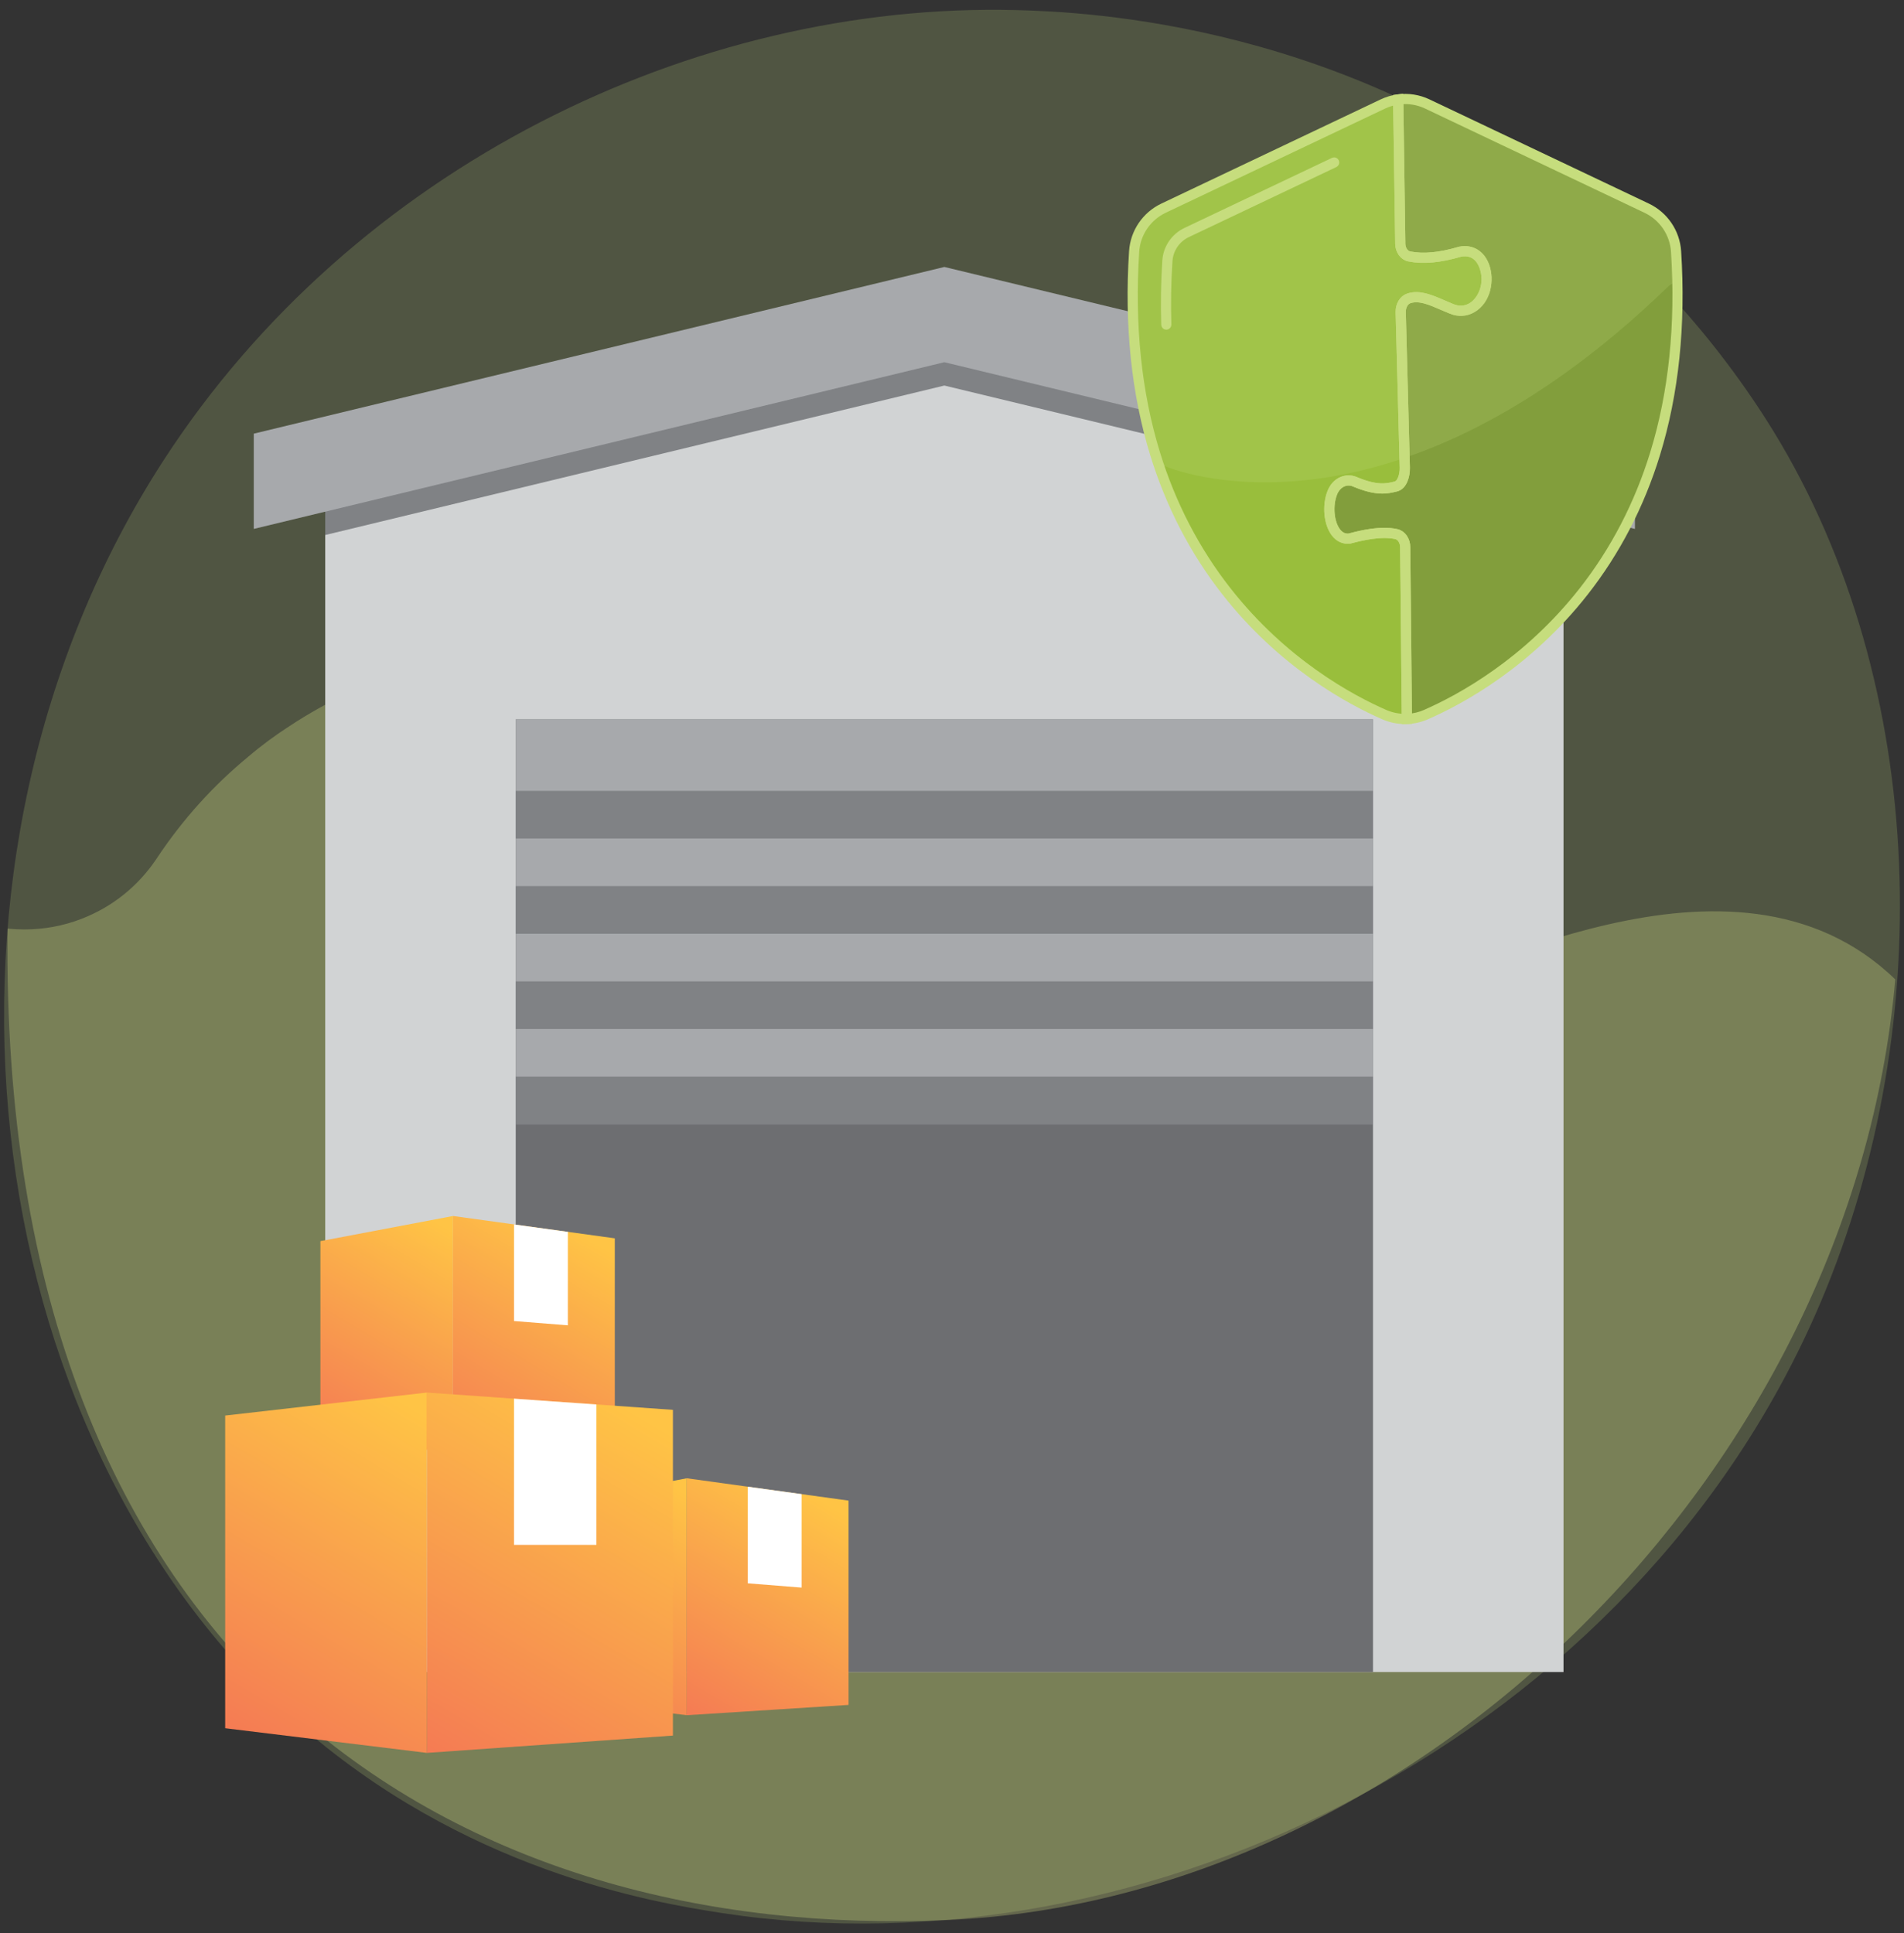
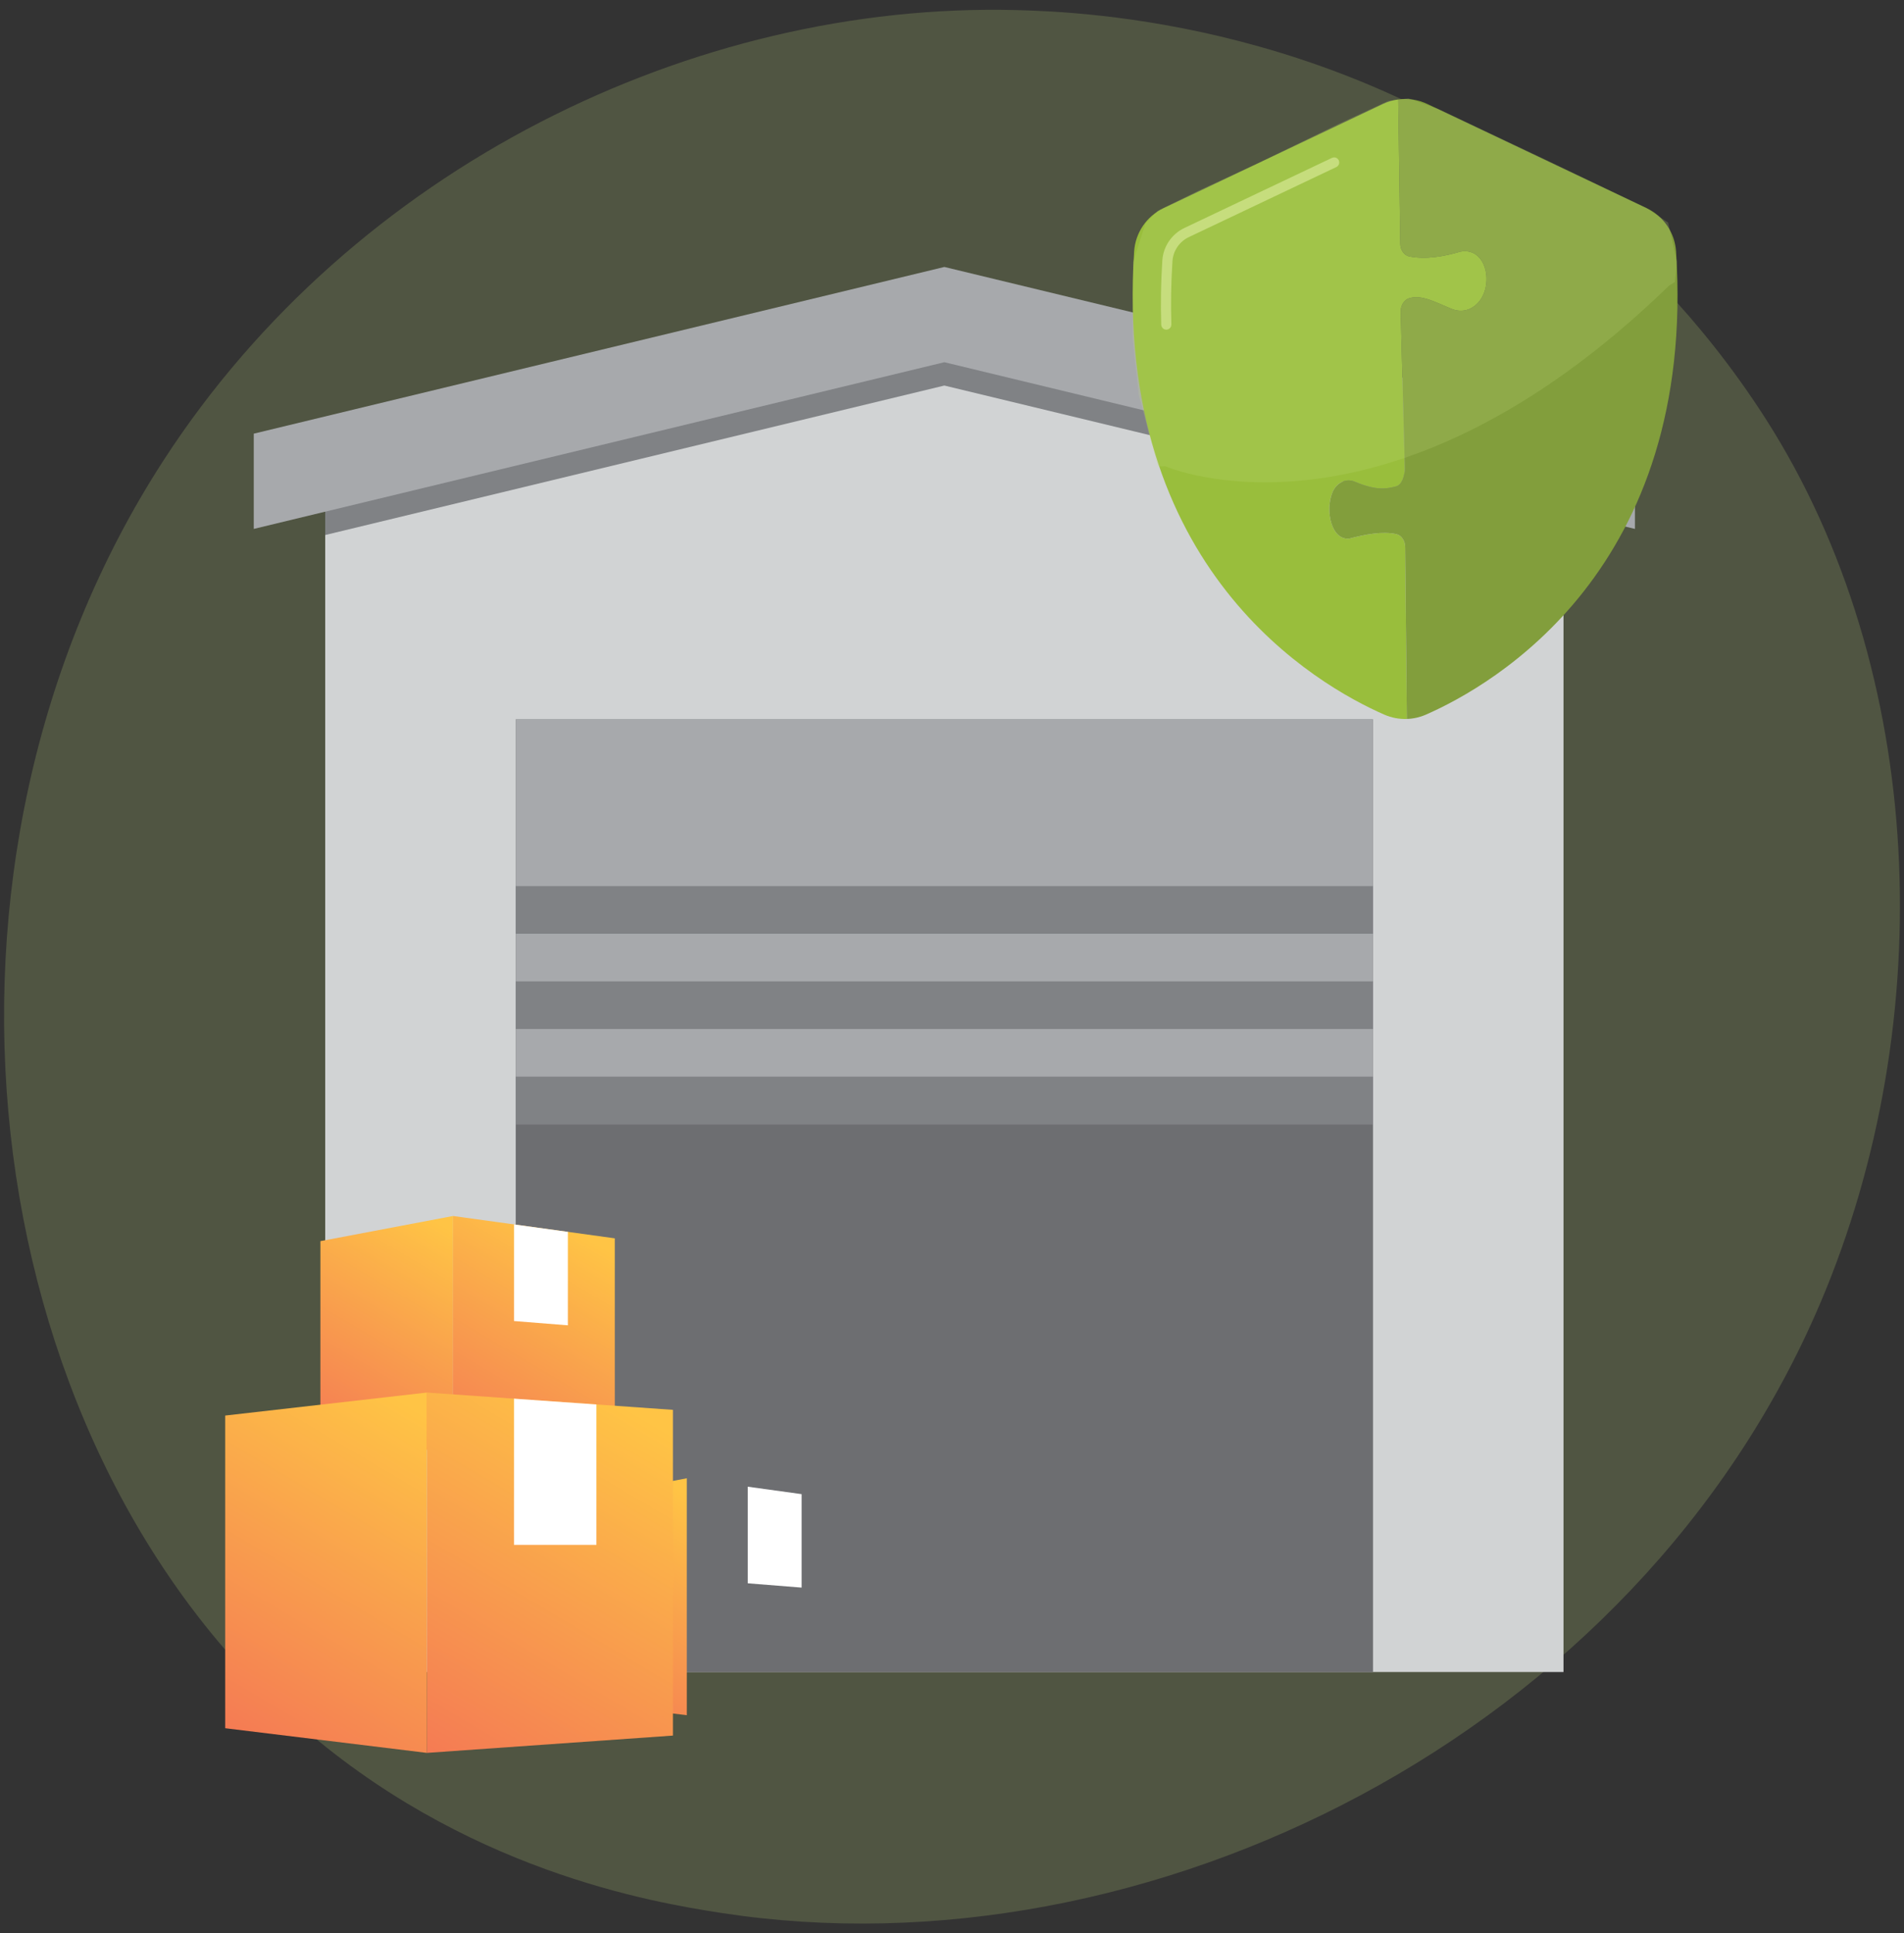
<svg xmlns="http://www.w3.org/2000/svg" id="Layer_1" x="0px" y="0px" width="502.904px" height="510.645px" viewBox="0 0 502.904 510.645" xml:space="preserve">
  <rect x="0" y="0" width="502.904" height="510.645" fill="#333333" stroke="none" />
  <g>
    <path opacity="0.2" fill="#C6DC7D" d="M480.839,344.072c-48.584,114.395-178,178.482-290.231,161.194  c-18.261-2.813-68.327-11.191-112.652-50.721c-85.332-76.1-103.582-226.784-34.747-332.975  C93.309,44.283,183.116,0.47,268.451,2.664c18.382,0.471,88.827,3.38,150.733,54.428c9.096,7.498,29.15,25.314,47.225,53.583  C508.854,177.047,512.503,269.521,480.839,344.072z" />
-     <path opacity="0.3" fill="#DAE58A" d="M500.601,258.686C489.13,388.907,374.288,501.395,250.78,507.098  C122.743,513.005-0.371,442.092,1.999,245.274c1.512,0.138,2.982,0.213,4.454,0.213c5.136,0,10.236-0.932,14.973-2.761  c7.975-3.048,14.942-8.464,19.928-15.926c6.968-10.541,15.194-19.507,24.17-26.896c3.481-2.977,7.077-5.628,10.812-8.036  c20.177-13.371,43.374-20.01,66.644-20.261c13.609-0.211,27.148,1.759,40.108,5.992c31.494,9.97,59.395,32.598,74.942,67.027  l5.389,11.796c9.555,21.159,34.4,30.519,55.516,21.086l15.943-7.133l15.373-6.89c7-3.154,14.289-4.158,21.258-3.475  C384.974,261.301,457.368,216.835,500.601,258.686z" />
  </g>
  <g>
    <g>
      <path fill="#D1D3D4" d="M412.968,120.829v320.781H85.898V120.829L249.433,83.09L412.968,120.829z M412.968,120.829" />
      <rect x="136.217" y="190.016" fill="#6D6E71" width="226.434" height="251.593" />
      <path fill="#808285" d="M412.968,114.05v27.26l-163.535-39.479L85.898,141.31v-27.26l163.535-37.739L412.968,114.05z    M412.968,114.05" />
      <path fill="#A7A9AC" d="M431.837,114.539L249.433,70.51L67.028,114.539v25.159l182.405-44.029l182.404,44.029V114.539z    M431.837,114.539" />
      <rect x="136.217" y="190.016" fill="#A7A9AC" width="226.434" height="106.927" />
-       <rect x="136.217" y="208.886" fill="#808285" width="226.434" height="12.579" />
      <rect x="136.217" y="234.045" fill="#808285" width="226.434" height="12.58" />
      <rect x="136.217" y="259.204" fill="#808285" width="226.434" height="12.58" />
      <rect x="136.217" y="284.363" fill="#808285" width="226.434" height="12.58" />
    </g>
    <g>
      <path fill="#99BE3C" d="M368.81,141.068c-3.654-0.804-8.222,0.067-12.4,1.185c-4.737,0.5-6.431-7.256-4.505-12.123   c1.055-2.662,3.622-3.873,5.905-2.904c6.057,2.566,8.692,1.787,10.889,1.264c1.648-0.392,2.405-2.933,2.35-4.985l-1.079-41.066   c-0.044-1.679,0.842-3.213,2.167-3.642c3.383-1.092,7.056,1.082,11.358,2.813c1.72,0.692,3.609,0.631,5.248-0.312   c6.332-3.644,4.663-16.28-3.008-14.837c-4.345,1.272-9.124,2.145-13.508,1.268c-1.349-0.27-2.346-1.682-2.37-3.354l-0.552-38.106   c-1.384,0.188-2.746,0.582-4.036,1.194l-57.935,27.515c-4.473,2.123-7.456,6.5-7.775,11.44   c-5.433,83.999,48.426,114.605,66.082,122.335c1.895,0.831,3.932,1.208,5.954,1.139l-0.44-45.343   C371.154,142.852,370.175,141.369,368.81,141.068z" />
      <path fill="#829E3C" d="M442.703,66.418c-0.321-4.94-3.305-9.317-7.774-11.44l-57.936-27.515   c-2.419-1.149-5.093-1.544-7.688-1.194l0.552,38.106c0.024,1.671,1.021,3.084,2.37,3.354c4.384,0.877,9.163,0.004,13.508-1.268   c7.671-1.443,9.34,11.193,3.008,14.837c-1.639,0.943-3.528,1.004-5.248,0.312c-4.303-1.732-7.976-3.905-11.358-2.813   c-1.325,0.428-2.211,1.963-2.167,3.642l1.079,41.066c0.056,2.052-0.701,4.593-2.35,4.985c-2.196,0.522-4.832,1.302-10.889-1.264   c-2.283-0.968-4.851,0.243-5.905,2.904c-1.926,4.867-0.232,12.624,4.505,12.123c4.179-1.117,8.746-1.988,12.4-1.185   c1.365,0.301,2.345,1.784,2.345,3.481l0.44,45.343c1.715-0.059,3.42-0.434,5.026-1.139   C394.276,181.023,448.136,150.417,442.703,66.418z" />
      <path opacity="0.2" fill="#C6DD7D" d="M307.799,123.151c0,0,57.858,25.313,133.076-47.734l1.49-0.903l0.544-5.424l-2.306-10.305   l-5.675-3.807l-27.415-13.145l-27.527-13.019l-8.001-2.846l-5.289,0.678l-12.882,5.967l-21.427,10.441l-15.866,7.322l-10.714,5.29   l-3.254,3.39l-3.255,10.171l-0.135,20.071l1.627,15.052l5.017,18.85L307.799,123.151z" />
-       <path fill="#C6DD7D" stroke="#C6DD7D" stroke-width="2" stroke-miterlimit="10" d="M371.138,190.243   c-1.935,0-3.873-0.404-5.635-1.175c-9.222-4.037-26.916-13.652-41.831-32.67c-8.384-10.69-14.74-22.941-18.891-36.415   c-4.953-16.073-6.825-34.103-5.564-53.586c0.327-5.055,3.381-9.549,7.971-11.729l57.934-27.515   c1.299-0.617,2.692-1.03,4.139-1.225l0.383-0.051l0.557,38.493c0.022,1.513,0.902,2.784,2.094,3.021   c3.663,0.733,7.905,0.333,13.346-1.26l0.033-0.008c3.042-0.572,5.547,0.952,6.702,4.078c1.378,3.728,0.446,9.145-3.461,11.393   c-1.693,0.974-3.663,1.091-5.548,0.333c-0.803-0.324-1.585-0.662-2.342-0.99c-3.299-1.43-6.148-2.667-8.782-1.815   c-1.159,0.374-1.971,1.765-1.929,3.305l1.078,41.068c0.062,2.324-0.816,4.899-2.613,5.327l-0.232,0.056   c-2.194,0.526-4.923,1.182-10.868-1.338c-0.944-0.4-1.984-0.402-2.929-0.007c-1.119,0.469-2.015,1.434-2.525,2.722   c-1.285,3.248-0.888,7.791,0.888,10.128c0.868,1.143,1.956,1.659,3.237,1.531c3.77-1.007,8.595-2.049,12.537-1.181l0,0   c1.512,0.333,2.612,1.938,2.612,3.815l0.443,45.674l-0.334,0.011C371.45,190.24,371.294,190.243,371.138,190.243z M368.969,26.665   c-1.239,0.204-2.433,0.575-3.555,1.108L307.48,55.287c-4.365,2.073-7.27,6.347-7.579,11.152   c-1.254,19.402,0.606,37.349,5.535,53.343c4.127,13.391,10.443,25.569,18.775,36.192c14.822,18.902,32.404,28.453,41.567,32.464   c1.709,0.75,3.601,1.127,5.472,1.118l-0.438-45.006c0-1.56-0.874-2.884-2.075-3.147l0,0c-3.849-0.847-8.828,0.268-12.238,1.18   l-0.054,0.01c-1.522,0.16-2.865-0.46-3.881-1.796c-1.936-2.549-2.364-7.29-0.979-10.794c0.58-1.459,1.608-2.563,2.898-3.102   c1.115-0.467,2.344-0.465,3.461,0.009c5.737,2.431,8.345,1.805,10.44,1.303l0.234-0.058c1.375-0.326,2.141-2.616,2.087-4.642   l-1.079-41.066c-0.05-1.867,0.939-3.503,2.404-3.976c2.877-0.929,5.837,0.353,9.266,1.838c0.751,0.326,1.53,0.664,2.325,0.983   c1.685,0.677,3.442,0.574,4.948-0.292c2.802-1.612,4.807-6.108,3.16-10.561c-1.479-3.999-4.616-3.886-5.916-3.645   c-5.543,1.622-9.882,2.026-13.656,1.27c-1.505-0.301-2.616-1.851-2.644-3.685L368.969,26.665z" />
-       <path fill="#C6DD7D" stroke="#C6DD7D" stroke-width="2" stroke-miterlimit="10" d="M371.255,190.247l-0.443-45.696   c0-1.56-0.874-2.884-2.075-3.147c-3.849-0.846-8.828,0.268-12.238,1.18l-0.054,0.01c-1.522,0.16-2.865-0.46-3.881-1.796   c-1.936-2.549-2.364-7.29-0.979-10.794c0.58-1.459,1.608-2.563,2.898-3.102c1.115-0.467,2.345-0.464,3.461,0.009   c5.737,2.431,8.345,1.805,10.44,1.303l0.234-0.058c1.375-0.326,2.141-2.616,2.087-4.642l-1.079-41.066   c-0.05-1.867,0.939-3.503,2.404-3.976c2.877-0.929,5.837,0.353,9.266,1.838c0.751,0.326,1.53,0.664,2.325,0.983   c1.685,0.677,3.442,0.574,4.948-0.292c2.802-1.612,4.807-6.108,3.16-10.561c-1.478-3.997-4.617-3.886-5.916-3.645   c-5.543,1.622-9.882,2.026-13.656,1.27c-1.505-0.301-2.616-1.851-2.644-3.685l-0.557-38.409l0.302-0.042   c2.702-0.364,5.428,0.061,7.881,1.225l57.934,27.515c4.59,2.18,7.644,6.674,7.97,11.729c1.26,19.484-0.612,37.513-5.564,53.586   c-4.151,13.474-10.507,25.725-18.889,36.415c-14.916,19.019-32.612,28.633-41.832,32.67c-1.629,0.712-3.364,1.104-5.152,1.167   L371.255,190.247z M365.636,140.411c1.12,0,2.214,0.096,3.249,0.323c1.512,0.333,2.612,1.938,2.612,3.815l0.437,44.983   c1.579-0.093,3.107-0.461,4.551-1.093c9.161-4.011,26.743-13.563,41.566-32.464c8.331-10.624,14.647-22.801,18.774-36.192   c4.928-15.995,6.789-33.941,5.534-53.343c-0.312-4.805-3.215-9.08-7.579-11.152l-57.934-27.515   c-2.241-1.064-4.724-1.477-7.194-1.201l0.547,37.799c0.022,1.513,0.902,2.784,2.094,3.021c3.663,0.733,7.905,0.333,13.346-1.26   l0.033-0.008c3.042-0.572,5.547,0.952,6.702,4.078c1.378,3.728,0.446,9.145-3.461,11.393c-1.693,0.974-3.663,1.091-5.548,0.333   c-0.803-0.324-1.585-0.662-2.342-0.99c-3.299-1.43-6.148-2.667-8.782-1.815c-1.159,0.374-1.971,1.765-1.929,3.305l1.078,41.068   c0.062,2.324-0.816,4.899-2.613,5.327l-0.232,0.056c-2.194,0.526-4.923,1.182-10.868-1.338c-0.944-0.4-1.984-0.402-2.929-0.007   c-1.119,0.469-2.015,1.434-2.525,2.722c-1.285,3.248-0.888,7.791,0.888,10.128c0.868,1.143,1.958,1.661,3.237,1.531   C359.129,141.171,362.485,140.411,365.636,140.411z" />
      <path fill="#C6DD7D" stroke="#C6DD7D" stroke-width="2" stroke-miterlimit="10" d="M308.059,86.083   c-0.185,0-0.336-0.146-0.344-0.331c-0.182-5.447-0.086-11.128,0.287-16.881c0.215-3.344,2.239-6.319,5.279-7.764l38.974-18.51   c0.172-0.082,0.376-0.009,0.456,0.163c0.081,0.17,0.008,0.375-0.162,0.456l-38.974,18.51c-2.816,1.338-4.691,4.092-4.891,7.189   c-0.37,5.731-0.467,11.389-0.284,16.813c0.007,0.189-0.142,0.349-0.331,0.354C308.065,86.083,308.062,86.083,308.059,86.083z" />
    </g>
    <g>
      <g>
        <linearGradient id="SVGID_1_" gradientUnits="userSpaceOnUse" x1="3204.334" y1="394.737" x2="3165.888" y2="459.668" gradientTransform="matrix(1 0 0 1 -3022.494 0)">
          <stop offset="0" style="stop-color:#FFC445" />
          <stop offset="0.314" style="stop-color:#FAA94B" />
          <stop offset="0.996" style="stop-color:#F36F56" />
        </linearGradient>
        <polygon fill="url(#SVGID_1_)" points="181.401,453.025 146.373,448.746 146.373,397.083 181.401,390.445    " />
        <g>
          <linearGradient id="SVGID_2_" gradientUnits="userSpaceOnUse" x1="3239.508" y1="396.315" x2="3199.633" y2="463.658" gradientTransform="matrix(1 0 0 1 -3022.494 0)">
            <stop offset="0" style="stop-color:#FFC445" />
            <stop offset="0.314" style="stop-color:#FAA94B" />
            <stop offset="0.996" style="stop-color:#F36F56" />
          </linearGradient>
-           <polygon fill="url(#SVGID_2_)" points="224.131,450.304 181.401,453.025 181.401,390.445 224.131,396.347     " />
          <polygon fill="#FFFFFF" points="197.508,392.671 197.508,418.187 211.732,419.321 211.732,394.636     " />
        </g>
      </g>
    </g>
    <g>
      <g>
        <g>
          <linearGradient id="SVGID_3_" gradientUnits="userSpaceOnUse" x1="3142.59" y1="325.463" x2="3104.144" y2="390.393" gradientTransform="matrix(1 0 0 1 -3022.494 0)">
            <stop offset="0" style="stop-color:#FFC445" />
            <stop offset="0.314" style="stop-color:#FAA94B" />
            <stop offset="0.996" style="stop-color:#F36F56" />
          </linearGradient>
          <polygon fill="url(#SVGID_3_)" points="119.658,383.752 84.629,379.472 84.629,327.81 119.658,321.172     " />
          <g>
            <linearGradient id="SVGID_4_" gradientUnits="userSpaceOnUse" x1="3177.765" y1="327.041" x2="3137.89" y2="394.385" gradientTransform="matrix(1 0 0 1 -3022.494 0)">
              <stop offset="0" style="stop-color:#FFC445" />
              <stop offset="0.314" style="stop-color:#FAA94B" />
              <stop offset="0.996" style="stop-color:#F36F56" />
            </linearGradient>
            <polygon fill="url(#SVGID_4_)" points="162.387,381.031 119.658,383.752 119.658,321.172 162.387,327.072      " />
            <polygon fill="#FFFFFF" points="135.764,323.398 135.764,348.914 149.989,350.049 149.989,325.362      " />
          </g>
        </g>
      </g>
      <g>
        <g>
          <linearGradient id="SVGID_5_" gradientUnits="userSpaceOnUse" x1="3191.146" y1="373.576" x2="3128.362" y2="479.613" gradientTransform="matrix(1 0 0 1 -3022.494 0)">
            <stop offset="0" style="stop-color:#FFC445" />
            <stop offset="0.314" style="stop-color:#FAA94B" />
            <stop offset="0.996" style="stop-color:#F36F56" />
          </linearGradient>
          <polygon fill="url(#SVGID_5_)" points="177.739,458.406 112.755,462.977 112.755,367.803 177.739,372.372     " />
          <linearGradient id="SVGID_6_" gradientUnits="userSpaceOnUse" x1="3135.033" y1="373.807" x2="3076.565" y2="472.553" gradientTransform="matrix(1 0 0 1 -3022.494 0)">
            <stop offset="0" style="stop-color:#FFC445" />
            <stop offset="0.314" style="stop-color:#FAA94B" />
            <stop offset="0.996" style="stop-color:#F36F56" />
          </linearGradient>
          <polygon fill="url(#SVGID_6_)" points="112.755,462.977 59.48,456.465 59.48,373.879 112.755,367.803     " />
          <polygon fill="#FFFFFF" points="135.759,369.418 135.759,408.037 157.532,408.037 157.532,370.951     " />
        </g>
      </g>
    </g>
  </g>
</svg>